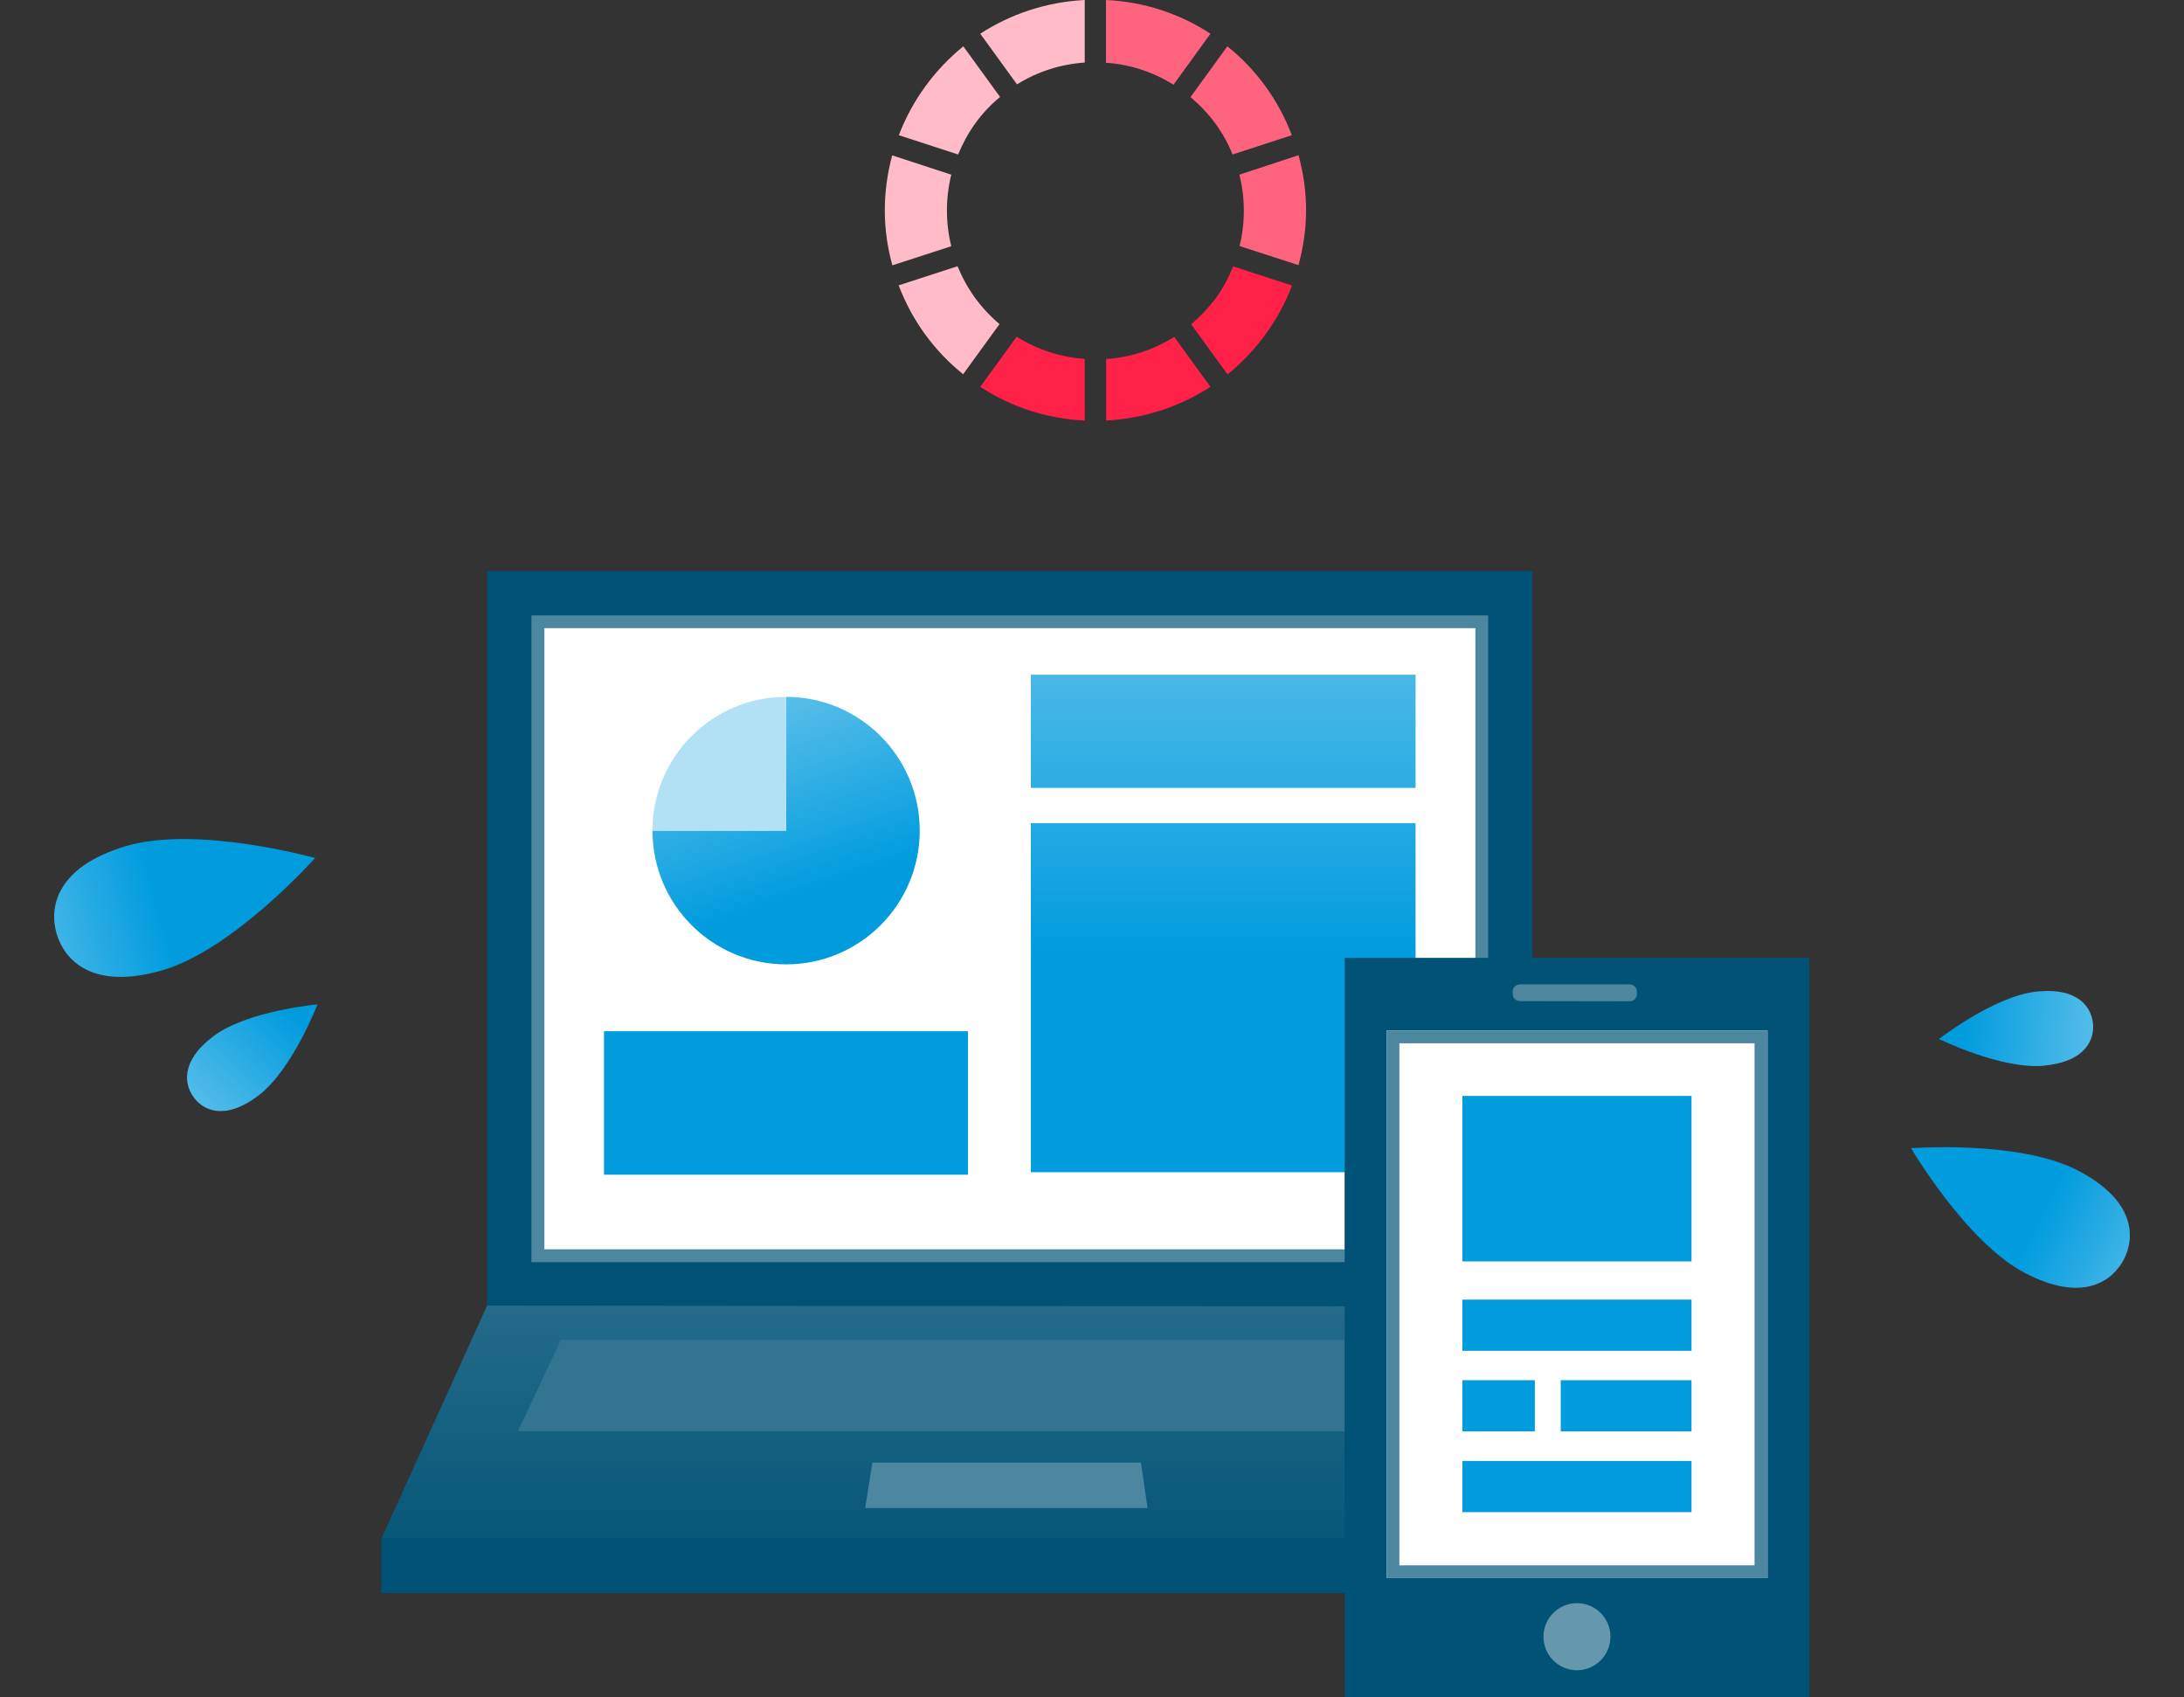
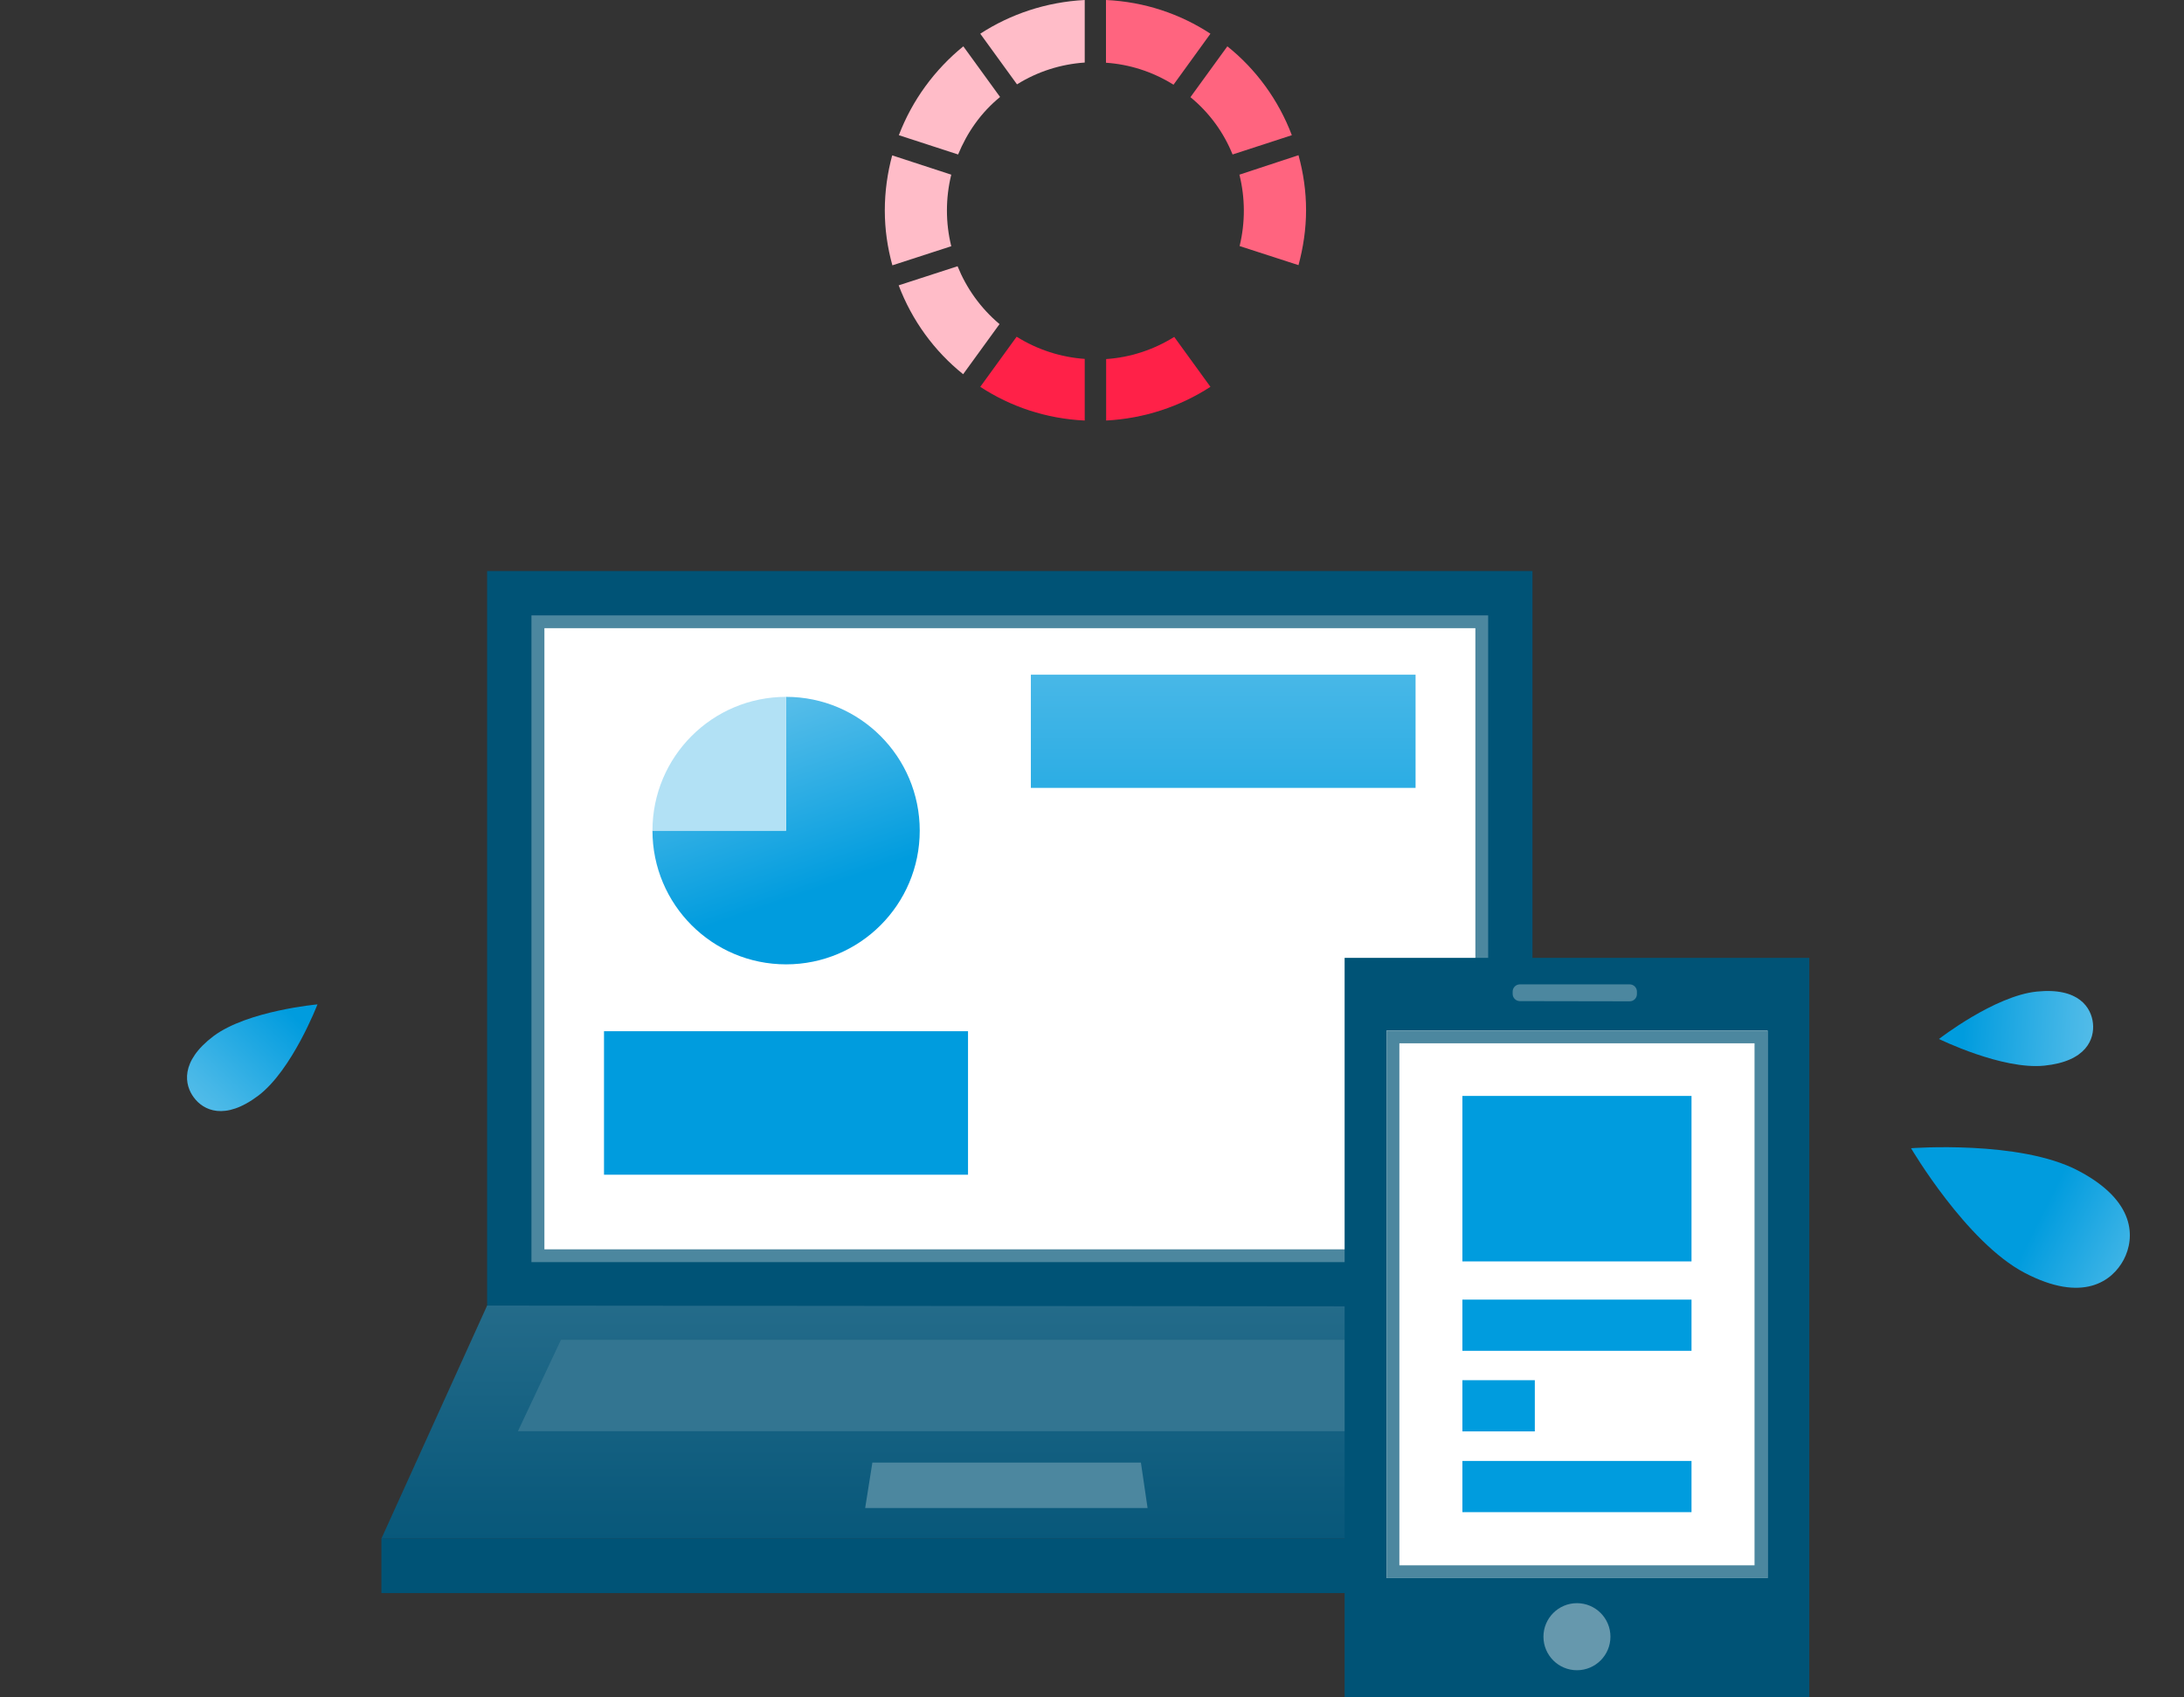
<svg xmlns="http://www.w3.org/2000/svg" width="130" height="101" viewBox="0 0 130 101" fill="none">
  <rect x="0" y="0" width="130" height="101" fill="#333333" stroke="none" />
-   <path d="M18.757 51.057C18.757 51.057 13.922 56.485 9.698 57.729C5.474 58.963 3.834 57.118 3.373 55.573C2.912 54.029 3.309 51.583 7.533 50.339C11.757 49.105 18.757 51.057 18.757 51.057Z" fill="url(#paint0_linear)" />
  <path d="M18.897 59.768C18.897 59.768 17.396 63.672 15.38 65.195C13.365 66.718 12.1 66.064 11.542 65.313C10.985 64.573 10.695 63.179 12.711 61.655C14.737 60.143 18.897 59.768 18.897 59.768Z" fill="url(#paint1_linear)" />
  <path d="M113.753 68.327C113.753 68.327 117.034 73.915 120.507 75.739C123.981 77.562 125.739 76.232 126.414 74.956C127.079 73.679 127.165 71.47 123.691 69.657C120.218 67.834 113.753 68.327 113.753 68.327Z" fill="url(#paint2_linear)" />
  <path d="M115.415 61.827C115.415 61.827 119.167 63.672 121.686 63.414C124.206 63.157 124.677 61.816 124.581 60.894C124.484 59.971 123.745 58.748 121.236 59.006C118.717 59.263 115.415 61.827 115.415 61.827Z" fill="url(#paint3_linear)" />
  <path d="M91.218 33.981H28.995V77.745H91.218V33.981Z" fill="#005376" />
  <path d="M88.195 36.995H32.019V74.72H88.195V36.995Z" fill="white" />
  <path d="M57.62 61.365H35.953V69.904H57.62V61.365Z" fill="url(#paint4_linear)" />
-   <path d="M84.26 48.987H61.361V69.754H84.26V48.987Z" fill="url(#paint5_linear)" />
  <path d="M84.26 40.149H61.361V46.885H84.26V40.149Z" fill="url(#paint6_linear)" />
  <path d="M46.792 41.468V49.427H38.837C38.837 53.825 42.396 57.386 46.792 57.386C51.187 57.386 54.746 53.825 54.746 49.427C54.746 45.029 51.176 41.468 46.792 41.468Z" fill="url(#paint7_linear)" />
  <path d="M46.792 41.468C42.396 41.468 38.837 45.029 38.837 49.427H46.792V41.468Z" fill="#B2E1F5" />
  <path d="M88.581 75.106H31.633V36.62H88.581V75.106ZM32.405 74.344H87.82V37.381H32.405V74.344Z" fill="#4C879F" />
  <path d="M97.072 91.56H22.702L28.995 77.691L91.218 77.745L97.072 91.56Z" fill="url(#paint8_linear)" />
  <path d="M97.082 91.56H22.702V94.8H97.082V91.56Z" fill="#005376" />
  <path d="M89.063 85.167L86.673 79.729H33.391L30.829 85.167H89.063Z" fill="#337591" />
  <path d="M51.498 89.737H68.308L67.911 87.034H51.927L51.498 89.737Z" fill="#4C879F" />
  <path d="M107.696 57H80.037V101H107.696V57Z" fill="#005376" />
  <path d="M105.209 61.322H82.534V93.909H105.209V61.322Z" fill="white" />
  <path d="M93.866 99.391C94.968 99.391 95.86 98.497 95.86 97.395C95.86 96.294 94.968 95.4 93.866 95.4C92.765 95.4 91.872 96.294 91.872 97.395C91.872 98.497 92.765 99.391 93.866 99.391Z" fill="#6698AD" />
  <path d="M104.437 62.084V93.148H83.296V62.084H104.437ZM105.209 61.322H82.534V93.909H105.209V61.322Z" fill="#4C879F" />
  <path d="M97.436 59.156C97.436 59.392 97.243 59.585 97.007 59.585L90.468 59.574C90.232 59.574 90.039 59.381 90.039 59.145V59.006C90.039 58.77 90.232 58.577 90.468 58.577H97.007C97.243 58.577 97.436 58.77 97.436 59.006V59.156Z" fill="#4C879F" />
  <path d="M100.685 65.216H87.048V75.063H100.685V65.216Z" fill="url(#paint9_linear)" />
  <path d="M100.685 77.337H87.048V80.383H100.685V77.337Z" fill="url(#paint10_linear)" />
-   <path d="M100.684 82.132H92.901V85.178H100.684V82.132Z" fill="url(#paint11_linear)" />
  <path d="M91.358 82.132H87.048V85.178H91.358V82.132Z" fill="url(#paint12_linear)" />
  <path d="M100.685 86.937H87.048V89.984H100.685V86.937Z" fill="url(#paint13_linear)" />
  <path d="M56.998 15.843L53.492 16.98C54.285 19.072 55.615 20.895 57.33 22.268L59.496 19.286C58.359 18.331 57.523 17.141 56.998 15.843Z" fill="#FFBCC8" />
  <path d="M56.623 10.394L53.106 9.246C52.827 10.287 52.667 11.381 52.667 12.518C52.667 13.655 52.827 14.738 53.117 15.789L56.623 14.652C56.279 13.258 56.279 11.799 56.623 10.394Z" fill="#FFBCC8" />
  <path d="M73.786 14.642L77.292 15.778C77.571 14.738 77.742 13.644 77.742 12.507C77.742 11.37 77.581 10.287 77.292 9.235L73.775 10.394C74.119 11.777 74.129 13.236 73.786 14.642Z" fill="#FF647F" />
  <path d="M65.832 25.025C68.115 24.907 70.249 24.188 72.05 23.019L69.895 20.048C68.662 20.82 67.268 21.271 65.842 21.367V25.025H65.832Z" fill="#FF2148" />
-   <path d="M70.903 19.297L73.068 22.279C74.773 20.895 76.113 19.071 76.906 16.991L73.4 15.854C73.132 16.519 72.8 17.151 72.361 17.763C71.921 18.331 71.439 18.846 70.903 19.297Z" fill="#FF2148" />
  <path d="M59.528 5.771L57.341 2.757C55.636 4.141 54.296 5.964 53.503 8.045L57.03 9.193C57.298 8.549 57.63 7.927 58.048 7.348C58.477 6.747 58.981 6.221 59.528 5.771Z" fill="#FFBCC8" />
  <path d="M58.349 23.019C60.15 24.199 62.272 24.918 64.567 25.025V21.357C63.162 21.26 61.769 20.82 60.514 20.037L58.349 23.019Z" fill="#FF2148" />
  <path d="M73.368 9.193L76.895 8.045C76.102 5.953 74.773 4.13 73.057 2.757L70.86 5.782C72.007 6.726 72.843 7.895 73.368 9.193Z" fill="#FF647F" />
  <path d="M64.567 0C62.283 0.118 60.15 0.837 58.349 2.006L60.536 5.02C61.758 4.258 63.141 3.819 64.567 3.722V0Z" fill="#FFBCC8" />
  <path d="M72.05 2.006C70.249 0.826 68.126 0.107 65.832 0V3.733C67.225 3.829 68.598 4.258 69.852 5.041L72.05 2.006Z" fill="#FF647F" />
  <defs>
    <linearGradient id="paint0_linear" x1="-39.993" y1="67.501" x2="12.244" y2="53.042" gradientUnits="userSpaceOnUse">
      <stop stop-color="white" />
      <stop offset="0.13" stop-color="#FBFEFF" />
      <stop offset="0.25" stop-color="#F0F9FD" />
      <stop offset="0.367" stop-color="#DDF2FB" />
      <stop offset="0.481" stop-color="#C3E8F7" />
      <stop offset="0.593" stop-color="#A1DAF3" />
      <stop offset="0.704" stop-color="#77CAED" />
      <stop offset="0.814" stop-color="#46B7E7" />
      <stop offset="0.921" stop-color="#0EA1E0" />
      <stop offset="0.946" stop-color="#009CDE" />
    </linearGradient>
    <linearGradient id="paint1_linear" x1="-14.395" y1="93.784" x2="18.946" y2="58.221" gradientUnits="userSpaceOnUse">
      <stop stop-color="white" />
      <stop offset="0.13" stop-color="#FBFEFF" />
      <stop offset="0.25" stop-color="#F0F9FD" />
      <stop offset="0.367" stop-color="#DDF2FB" />
      <stop offset="0.481" stop-color="#C3E8F7" />
      <stop offset="0.593" stop-color="#A1DAF3" />
      <stop offset="0.704" stop-color="#77CAED" />
      <stop offset="0.814" stop-color="#46B7E7" />
      <stop offset="0.921" stop-color="#0EA1E0" />
      <stop offset="0.946" stop-color="#009CDE" />
    </linearGradient>
    <linearGradient id="paint2_linear" x1="162.303" y1="92.896" x2="119.146" y2="71.144" gradientUnits="userSpaceOnUse">
      <stop stop-color="white" />
      <stop offset="0.13" stop-color="#FBFEFF" />
      <stop offset="0.25" stop-color="#F0F9FD" />
      <stop offset="0.367" stop-color="#DDF2FB" />
      <stop offset="0.481" stop-color="#C3E8F7" />
      <stop offset="0.593" stop-color="#A1DAF3" />
      <stop offset="0.704" stop-color="#77CAED" />
      <stop offset="0.814" stop-color="#46B7E7" />
      <stop offset="0.921" stop-color="#0EA1E0" />
      <stop offset="0.946" stop-color="#009CDE" />
    </linearGradient>
    <linearGradient id="paint3_linear" x1="162.876" y1="64.002" x2="114.26" y2="60.605" gradientUnits="userSpaceOnUse">
      <stop stop-color="white" />
      <stop offset="0.13" stop-color="#FBFEFF" />
      <stop offset="0.25" stop-color="#F0F9FD" />
      <stop offset="0.367" stop-color="#DDF2FB" />
      <stop offset="0.481" stop-color="#C3E8F7" />
      <stop offset="0.593" stop-color="#A1DAF3" />
      <stop offset="0.704" stop-color="#77CAED" />
      <stop offset="0.814" stop-color="#46B7E7" />
      <stop offset="0.921" stop-color="#0EA1E0" />
      <stop offset="0.946" stop-color="#009CDE" />
    </linearGradient>
    <linearGradient id="paint4_linear" x1="46.787" y1="-13.012" x2="46.787" y2="61.043" gradientUnits="userSpaceOnUse">
      <stop stop-color="white" />
      <stop offset="0.087" stop-color="#F1F9FD" />
      <stop offset="0.253" stop-color="#CBEBF8" />
      <stop offset="0.48" stop-color="#8FD3F0" />
      <stop offset="0.757" stop-color="#3CB3E6" />
      <stop offset="0.946" stop-color="#009CDE" />
    </linearGradient>
    <linearGradient id="paint5_linear" x1="72.815" y1="-13.012" x2="72.815" y2="61.043" gradientUnits="userSpaceOnUse">
      <stop stop-color="white" />
      <stop offset="0.087" stop-color="#F1F9FD" />
      <stop offset="0.253" stop-color="#CBEBF8" />
      <stop offset="0.48" stop-color="#8FD3F0" />
      <stop offset="0.757" stop-color="#3CB3E6" />
      <stop offset="0.946" stop-color="#009CDE" />
    </linearGradient>
    <linearGradient id="paint6_linear" x1="72.815" y1="-13.012" x2="72.815" y2="61.043" gradientUnits="userSpaceOnUse">
      <stop stop-color="white" />
      <stop offset="0.087" stop-color="#F1F9FD" />
      <stop offset="0.253" stop-color="#CBEBF8" />
      <stop offset="0.48" stop-color="#8FD3F0" />
      <stop offset="0.757" stop-color="#3CB3E6" />
      <stop offset="0.946" stop-color="#009CDE" />
    </linearGradient>
    <linearGradient id="paint7_linear" x1="35.665" y1="16.942" x2="48.778" y2="55.199" gradientUnits="userSpaceOnUse">
      <stop stop-color="white" />
      <stop offset="0.087" stop-color="#F1F9FD" />
      <stop offset="0.253" stop-color="#CBEBF8" />
      <stop offset="0.48" stop-color="#8FD3F0" />
      <stop offset="0.757" stop-color="#3CB3E6" />
      <stop offset="0.946" stop-color="#009CDE" />
    </linearGradient>
    <linearGradient id="paint8_linear" x1="59.887" y1="6.107" x2="59.887" y2="97.424" gradientUnits="userSpaceOnUse">
      <stop stop-color="white" />
      <stop offset="0.056" stop-color="#EDF3F5" />
      <stop offset="0.325" stop-color="#9ABBC9" />
      <stop offset="0.564" stop-color="#588EA5" />
      <stop offset="0.762" stop-color="#286E8C" />
      <stop offset="0.914" stop-color="#0B5A7C" />
      <stop offset="1" stop-color="#005376" />
    </linearGradient>
    <linearGradient id="paint9_linear" x1="93.868" y1="-13.012" x2="93.868" y2="61.043" gradientUnits="userSpaceOnUse">
      <stop stop-color="white" />
      <stop offset="0.087" stop-color="#F1F9FD" />
      <stop offset="0.253" stop-color="#CBEBF8" />
      <stop offset="0.48" stop-color="#8FD3F0" />
      <stop offset="0.757" stop-color="#3CB3E6" />
      <stop offset="0.946" stop-color="#009CDE" />
    </linearGradient>
    <linearGradient id="paint10_linear" x1="93.868" y1="-13.012" x2="93.868" y2="61.043" gradientUnits="userSpaceOnUse">
      <stop stop-color="white" />
      <stop offset="0.087" stop-color="#F1F9FD" />
      <stop offset="0.253" stop-color="#CBEBF8" />
      <stop offset="0.48" stop-color="#8FD3F0" />
      <stop offset="0.757" stop-color="#3CB3E6" />
      <stop offset="0.946" stop-color="#009CDE" />
    </linearGradient>
    <linearGradient id="paint11_linear" x1="96.795" y1="-13.012" x2="96.795" y2="61.043" gradientUnits="userSpaceOnUse">
      <stop stop-color="white" />
      <stop offset="0.087" stop-color="#F1F9FD" />
      <stop offset="0.253" stop-color="#CBEBF8" />
      <stop offset="0.48" stop-color="#8FD3F0" />
      <stop offset="0.757" stop-color="#3CB3E6" />
      <stop offset="0.946" stop-color="#009CDE" />
    </linearGradient>
    <linearGradient id="paint12_linear" x1="89.205" y1="-13.012" x2="89.205" y2="61.043" gradientUnits="userSpaceOnUse">
      <stop stop-color="white" />
      <stop offset="0.087" stop-color="#F1F9FD" />
      <stop offset="0.253" stop-color="#CBEBF8" />
      <stop offset="0.48" stop-color="#8FD3F0" />
      <stop offset="0.757" stop-color="#3CB3E6" />
      <stop offset="0.946" stop-color="#009CDE" />
    </linearGradient>
    <linearGradient id="paint13_linear" x1="93.868" y1="-13.012" x2="93.868" y2="61.043" gradientUnits="userSpaceOnUse">
      <stop stop-color="white" />
      <stop offset="0.087" stop-color="#F1F9FD" />
      <stop offset="0.253" stop-color="#CBEBF8" />
      <stop offset="0.48" stop-color="#8FD3F0" />
      <stop offset="0.757" stop-color="#3CB3E6" />
      <stop offset="0.946" stop-color="#009CDE" />
    </linearGradient>
  </defs>
</svg>